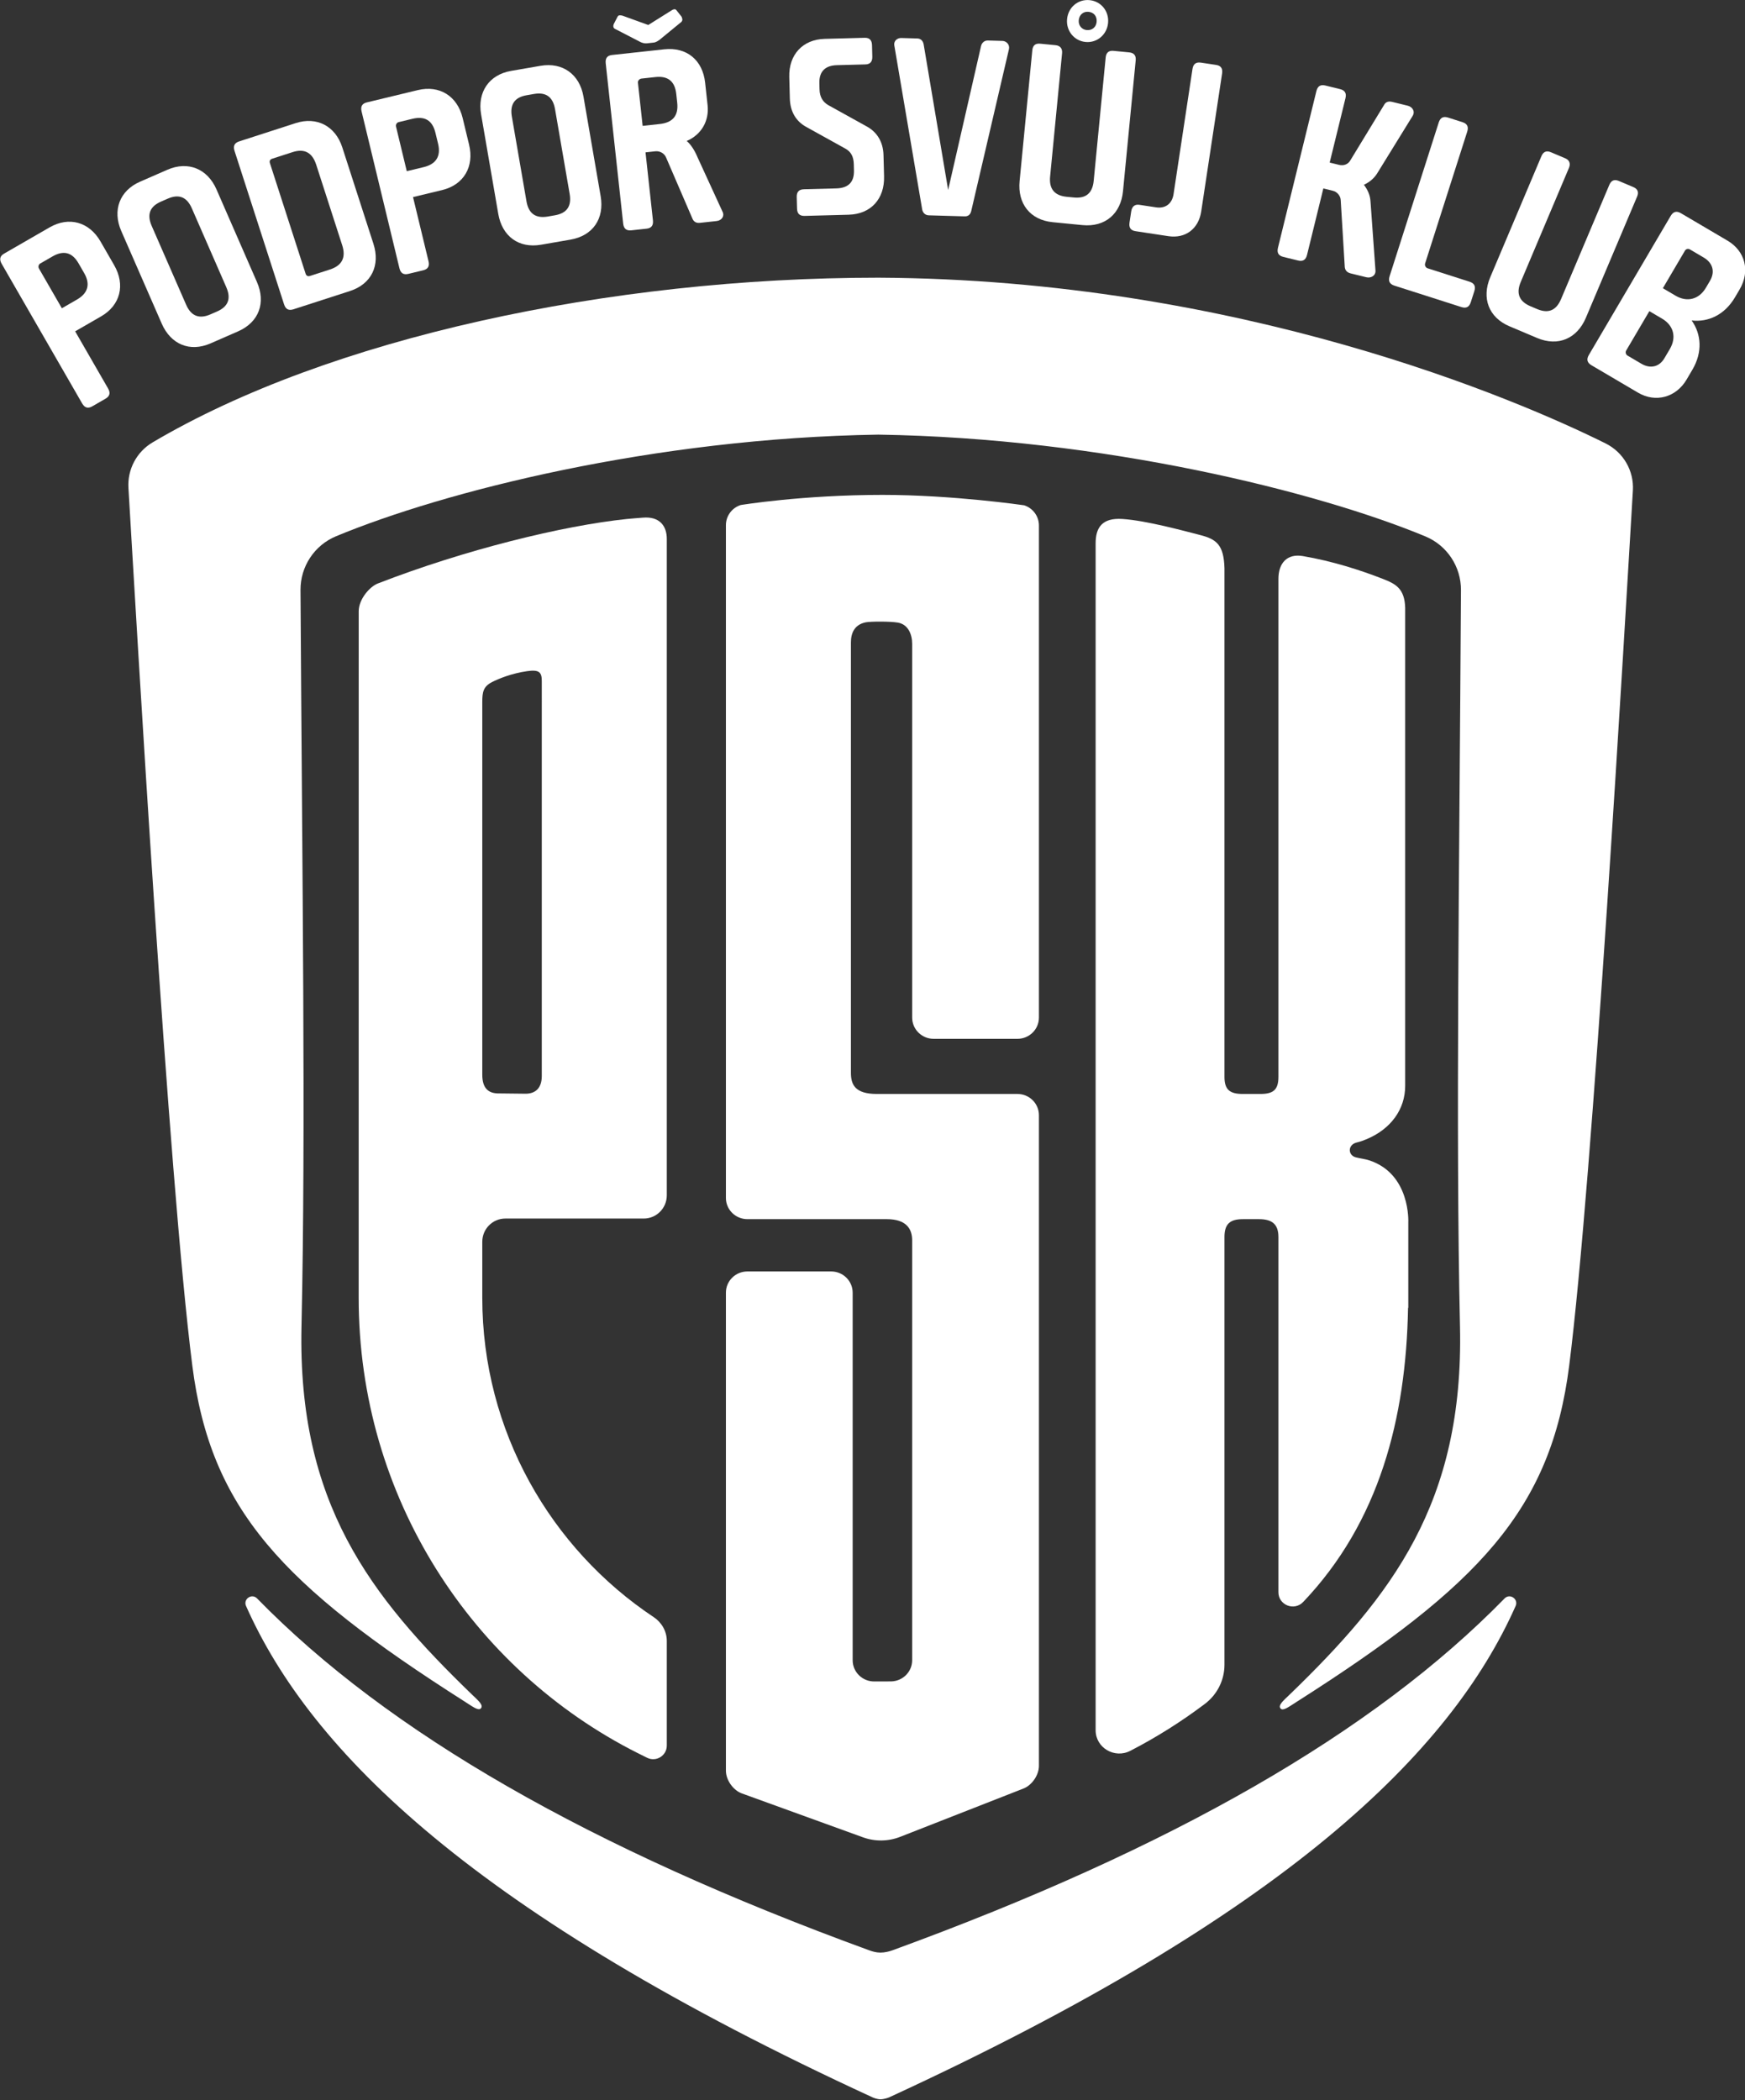
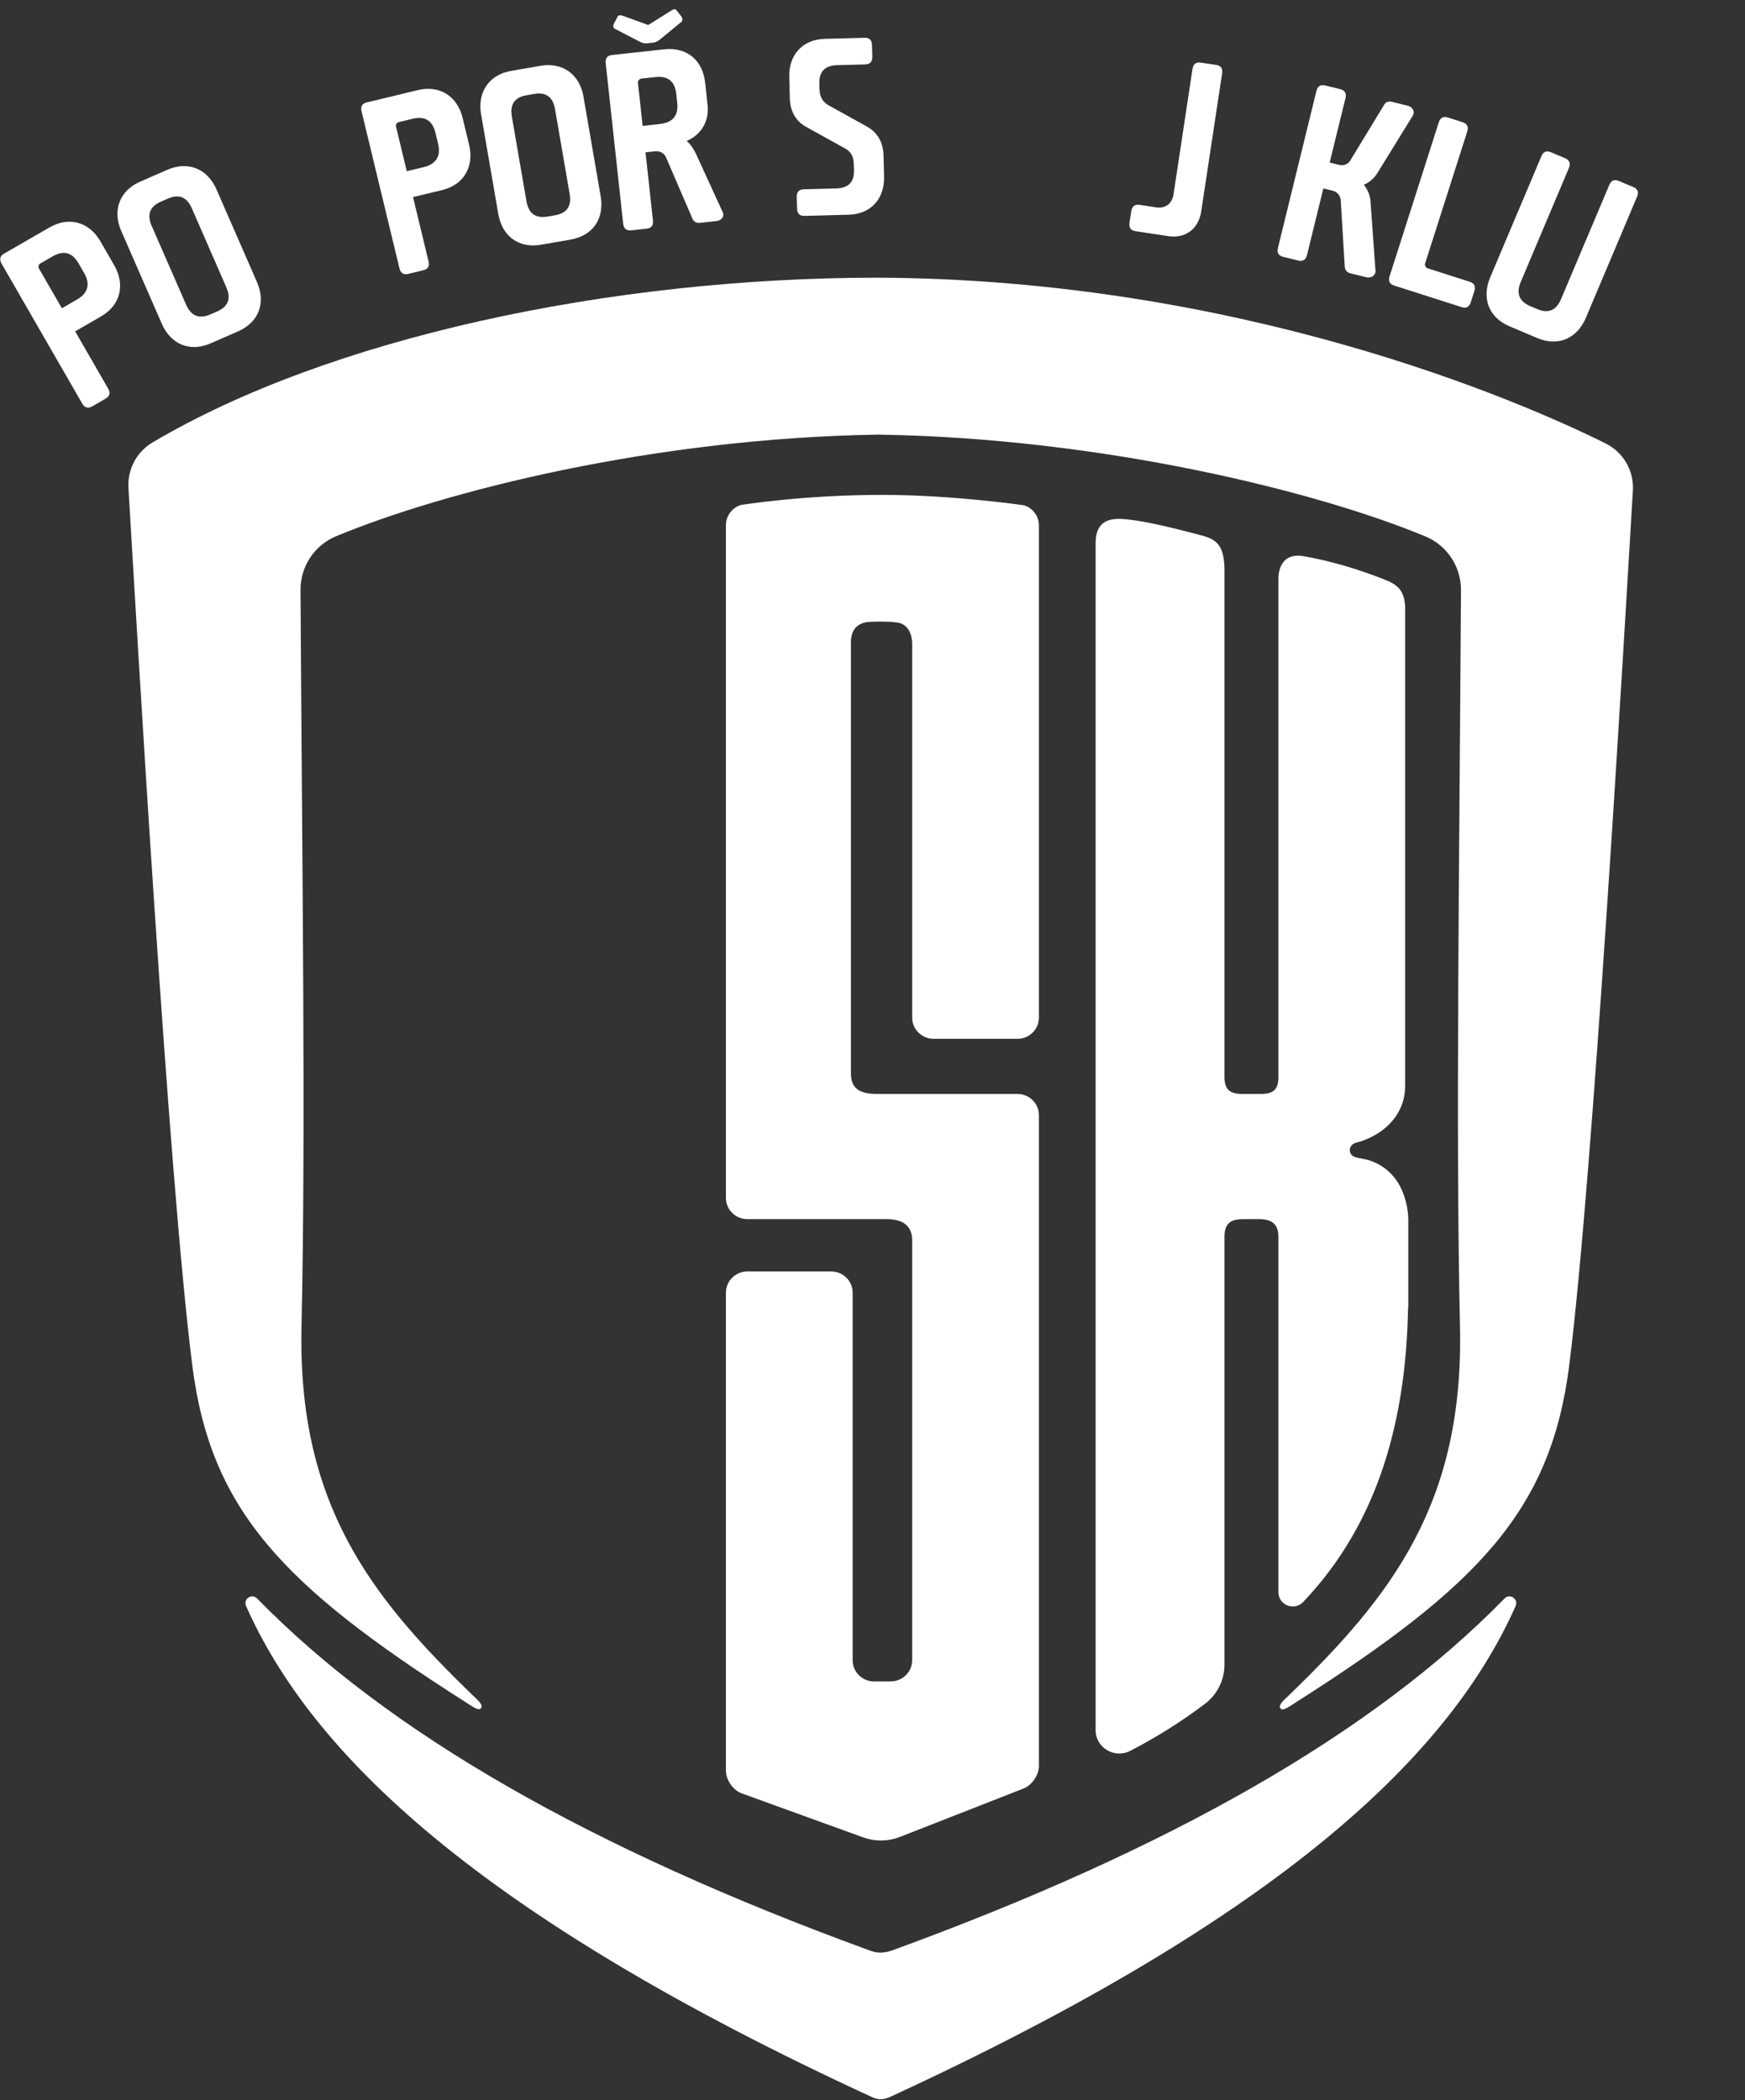
<svg xmlns="http://www.w3.org/2000/svg" width="100%" height="100%" viewBox="0 0 1417 1705" xml:space="preserve" style="fill-rule:evenodd;clip-rule:evenodd;stroke-linejoin:round;stroke-miterlimit:2;">
  <rect x="0" y="0" width="1417" height="1705" fill="#333333" stroke="none" />
  <g transform="matrix(1,0,0,1,-13123.7,-388.06)">
    <g transform="matrix(4.167,0,0,4.167,12078.3,0)">
      <g transform="matrix(1,0,0,1,450.462,449.921)">
        <path d="M0,-258.344C0,-258.344 -13.846,-260.373 -27.63,-260.373C-43.244,-260.373 -55.252,-258.396 -55.252,-258.396C-56.968,-257.837 -58.126,-256.254 -58.126,-254.47L-58.126,-123.396C-58.126,-121.113 -56.252,-119.262 -53.94,-119.262L-26.791,-119.262C-23.012,-119.262 -21.829,-117.411 -21.829,-115.128L-21.829,-33.331C-21.829,-31.081 -23.652,-29.248 -25.929,-29.198C-26.068,-29.195 -29.017,-29.192 -29.155,-29.189C-31.5,-29.142 -33.426,-31.006 -33.426,-33.323L-33.426,-104.938C-33.426,-107.221 -35.3,-109.072 -37.612,-109.072L-53.94,-109.072C-56.252,-109.072 -58.126,-107.221 -58.126,-104.938L-58.126,-11.812C-58.126,-9.99 -56.725,-7.992 -55.012,-7.371L-31.419,1.177C-29.07,2.029 -26.492,1.995 -24.166,1.084L-0.128,-8.332C1.521,-8.978 2.871,-10.956 2.871,-12.727L2.871,-139.52C2.871,-141.803 0.996,-143.654 -1.315,-143.654L-28.713,-143.654C-33.005,-143.654 -33.767,-145.505 -33.767,-147.788L-33.767,-231.617C-33.767,-233.4 -33.119,-235.076 -30.896,-235.542C-30.016,-235.726 -26.166,-235.755 -24.619,-235.49C-22.572,-235.138 -21.829,-233.139 -21.829,-231.338L-21.829,-158.529C-21.829,-156.246 -19.955,-154.395 -17.643,-154.395L-1.316,-154.395C0.996,-154.395 2.871,-156.246 2.871,-158.529L2.871,-254.42C2.871,-256.202 1.714,-257.784 0,-258.344" style="fill:white;fill-rule:nonzero;" />
      </g>
    </g>
    <g transform="matrix(4.167,0,0,4.167,12078.3,0)">
      <g transform="matrix(1,0,0,1,515.133,311.183)">
        <path d="M0,7.447C-1.632,7.057 -1.667,4.964 0.142,4.538C0.86,4.369 1.479,4.14 2.128,3.864C6.774,1.893 9.574,-1.91 9.574,-6.494L9.574,-99.658C9.458,-103.384 7.741,-104.289 5.206,-105.276C0.83,-106.982 -4.573,-108.724 -10.366,-109.712C-13.435,-110.235 -15.127,-108.347 -15.127,-105.269L-15.127,-8.25C-15.127,-5.742 -16.106,-4.916 -18.645,-4.916L-22.068,-4.916C-24.607,-4.916 -25.642,-5.742 -25.642,-8.25L-25.642,-107.348C-25.769,-111.926 -27.219,-113.002 -30.361,-113.807C-33.496,-114.611 -40.847,-116.635 -45.53,-116.942C-49.478,-117.202 -50.75,-115.277 -50.75,-112.182L-50.75,119.046C-50.75,122.472 -47.061,124.649 -43.985,123.061C-38.864,120.417 -34.002,117.349 -29.444,113.906C-27.057,112.103 -25.642,109.291 -25.642,106.299L-25.642,22.961C-25.642,20.453 -24.607,19.477 -22.068,19.477L-18.914,19.477C-16.374,19.477 -15.127,20.453 -15.127,22.961L-15.127,92.16C-15.126,94.689 -12.039,95.889 -10.296,94.058C4.565,78.442 9.742,58.244 10.133,36.772L10.18,36.73L10.18,20.105C10.18,20.105 10.67,10.656 2.554,8.015C1.8,7.769 0.906,7.664 0,7.447" style="fill:white;fill-rule:nonzero;" />
      </g>
    </g>
    <g transform="matrix(4.167,0,0,4.167,12078.3,0)">
      <g transform="matrix(1,0,0,1,346.783,404.171)">
-         <path d="M0,-178.165C1.274,-178.807 3.746,-179.844 6.852,-180.284C9.149,-180.61 9.674,-180.085 9.672,-178.358L9.673,-174.788L9.672,-101.396C9.672,-98.896 8.284,-97.951 6.529,-97.95L1.397,-98.008C-0.879,-97.95 -1.923,-99.166 -1.923,-101.667L-1.923,-174.255C-1.923,-176.208 -1.728,-177.294 0,-178.165M-26.012,-58.186C-26.012,-19.392 -3.933,14.243 28.309,30.49C28.465,30.569 29.253,30.961 30.197,31.429C31.962,32.306 34.034,31.022 34.034,29.052L34.034,8.681C34.034,6.796 33.05,5.074 31.48,4.029C11.451,-9.301 -1.923,-32.205 -1.923,-58.186L-1.923,-69.102C-1.923,-71.603 0.084,-73.63 2.56,-73.63L29.55,-73.63C32.026,-73.63 34.034,-75.657 34.034,-78.158L34.034,-206.041C34.034,-208.548 32.652,-210.471 29.36,-210.187C28.394,-210.104 27.345,-210.039 26.226,-209.923C13.782,-208.63 -5.379,-203.926 -22.294,-197.355C-23.825,-196.761 -26.004,-194.336 -26.004,-191.933L-26.012,-58.186Z" style="fill:white;fill-rule:nonzero;" />
-       </g>
+         </g>
    </g>
    <g transform="matrix(4.167,0,0,4.167,12078.3,0)">
      <g transform="matrix(1,0,0,1,569.08,385.082)">
        <path d="M0,-196.384C0.23,-200.239 -1.854,-203.838 -5.327,-205.565C-22.294,-214.003 -76.662,-237.499 -147.019,-237.855C-147.019,-237.855 -147.041,-237.848 -147.045,-237.846L-147.045,-237.855C-199.652,-237.855 -254.187,-226.038 -288.47,-205.759C-291.586,-203.916 -293.388,-200.493 -293.174,-196.893C-291.666,-171.59 -285.407,-62.677 -280.729,-25.894C-277.164,2.136 -263.247,16.915 -227.664,39.56C-226.059,40.581 -224.965,41.435 -224.487,40.884C-223.943,40.256 -225.037,39.349 -226.134,38.291C-246.19,18.922 -260.213,0.825 -259.451,-33.522C-258.605,-71.691 -259.318,-120.938 -259.643,-177.007C-259.669,-181.573 -256.943,-185.72 -252.707,-187.479C-231.685,-196.211 -190.861,-206.598 -147.045,-207.275C-103.229,-206.598 -61.459,-196.175 -40.436,-187.444C-36.201,-185.684 -33.474,-181.537 -33.501,-176.972C-33.826,-120.902 -34.539,-71.655 -33.692,-33.486C-32.93,0.86 -46.954,18.958 -67.01,38.327C-68.106,39.385 -69.201,40.292 -68.657,40.919C-68.179,41.471 -67.085,40.616 -65.48,39.595C-29.897,16.951 -15.98,2.171 -12.415,-25.858C-7.765,-62.416 -1.559,-170.306 0,-196.384" style="fill:white;fill-rule:nonzero;" />
      </g>
    </g>
    <g transform="matrix(4.167,0,0,4.167,12078.3,0)">
      <g transform="matrix(1,0,0,1,544.071,501.078)">
        <path d="M0,-96.515C-25.541,-70.361 -64.874,-47.817 -119.265,-27.97C-119.895,-27.739 -120.78,-27.517 -121.616,-27.517C-122.453,-27.517 -123.194,-27.739 -123.825,-27.97C-178.215,-47.817 -217.549,-70.361 -243.09,-96.515C-244.129,-97.579 -245.85,-96.403 -245.246,-95.043C-232.621,-66.626 -200.71,-35.034 -123.154,0.688C-122.978,0.77 -122.252,1.064 -121.616,1.064C-120.951,1.064 -120.112,0.77 -119.935,0.688C-42.38,-35.034 -10.469,-66.626 2.156,-95.043C2.76,-96.403 1.039,-97.579 0,-96.515" style="fill:white;fill-rule:nonzero;" />
      </g>
    </g>
    <g transform="matrix(4.167,0,0,4.167,12078.3,0)">
      <g transform="matrix(1,0,0,1,265.883,156.53)">
        <path d="M0,-5.044C2.103,-6.256 2.659,-8.004 1.399,-10.189L0.306,-12.086C-1.001,-14.354 -2.721,-14.627 -4.782,-13.437L-7.168,-12.062C-7.492,-11.875 -7.609,-11.423 -7.419,-11.093L-2.951,-3.342L0,-5.044ZM-0.361,1.153L6.055,12.286C6.555,13.151 6.387,13.797 5.539,14.286L2.991,15.755C2.143,16.245 1.501,16.066 1.001,15.199L-14.684,-12.013C-15.182,-12.88 -15.016,-13.525 -14.206,-13.991L-5.351,-19.097C-1.55,-21.289 2.391,-20.155 4.576,-16.361L7.237,-11.743C9.449,-7.909 8.455,-3.929 4.693,-1.762L-0.361,1.153Z" style="fill:white;fill-rule:nonzero;" />
      </g>
    </g>
    <g transform="matrix(4.167,0,0,4.167,12078.3,0)">
      <g transform="matrix(1,0,0,1,288.265,152.519)">
        <path d="M0,-18.791C-0.972,-21.016 -2.517,-21.639 -4.698,-20.687L-6.024,-20.108C-8.204,-19.155 -8.798,-17.598 -7.826,-15.373L-1.116,-0.019C-0.144,2.205 1.443,2.81 3.624,1.857L4.908,1.297C7.089,0.344 7.68,-1.213 6.708,-3.437L0,-18.791ZM12.685,-4.439C14.439,-0.426 13.099,3.381 8.995,5.174L3.651,7.508C-0.412,9.284 -4.116,7.681 -5.869,3.668L-13.761,-14.391C-15.515,-18.404 -14.087,-22.247 -10.111,-23.985L-4.766,-26.319C-0.748,-28.075 3.042,-26.511 4.795,-22.497L12.685,-4.439Z" style="fill:white;fill-rule:nonzero;" />
      </g>
    </g>
    <g transform="matrix(4.167,0,0,4.167,12078.3,0)">
      <g transform="matrix(1,0,0,1,303.932,145.42)">
-         <path d="M0,-21.373C-0.445,-21.23 -0.593,-20.931 -0.447,-20.479L6.489,1.001C6.635,1.454 6.929,1.609 7.374,1.465L11.235,0.216C13.589,-0.545 14.405,-2.11 13.631,-4.512L8.568,-20.191C7.79,-22.593 6.256,-23.398 3.949,-22.651L0,-21.373ZM4.574,-28.308C8.7,-29.643 12.316,-27.709 13.646,-23.586L19.719,-4.78C21.065,-0.612 19.353,3.046 15.138,4.409L4.131,7.969C3.199,8.27 2.61,7.961 2.302,7.009L-7.354,-22.898C-7.662,-23.85 -7.365,-24.447 -6.433,-24.748L4.574,-28.308Z" style="fill:white;fill-rule:nonzero;" />
-       </g>
+         </g>
    </g>
    <g transform="matrix(4.167,0,0,4.167,12078.3,0)">
      <g transform="matrix(1,0,0,1,333.458,130.689)">
        <path d="M0,-5.006C2.358,-5.574 3.383,-7.095 2.789,-9.548L2.276,-11.676C1.663,-14.222 0.089,-14.969 -2.223,-14.413L-4.899,-13.767C-5.262,-13.68 -5.501,-13.279 -5.411,-12.909L-3.312,-4.208L0,-5.006ZM-2.094,0.837L0.923,13.333C1.158,14.305 0.817,14.878 -0.135,15.107L-2.993,15.795C-3.945,16.025 -4.51,15.671 -4.744,14.699L-12.118,-15.847C-12.353,-16.819 -12.012,-17.391 -11.105,-17.609L-1.173,-20.004C3.088,-21.031 6.548,-18.828 7.576,-14.571L8.827,-9.386C9.867,-5.082 7.793,-1.546 3.575,-0.53L-2.094,0.837Z" style="fill:white;fill-rule:nonzero;" />
      </g>
    </g>
    <g transform="matrix(4.167,0,0,4.167,12078.3,0)">
      <g transform="matrix(1,0,0,1,359.037,132.371)">
        <path d="M0,-17.976C-0.414,-20.368 -1.764,-21.341 -4.109,-20.936L-5.535,-20.689C-7.879,-20.283 -8.827,-18.911 -8.413,-16.519L-5.563,-0.009C-5.152,2.383 -3.755,3.349 -1.41,2.944L-0.031,2.704C2.313,2.299 3.261,0.928 2.849,-1.465L0,-17.976ZM8.891,-1.014C9.637,3.302 7.425,6.679 3.013,7.443L-2.734,8.438C-7.102,9.194 -10.314,6.755 -11.06,2.44L-14.41,-16.979C-15.156,-21.295 -12.854,-24.688 -8.579,-25.428L-2.832,-26.422C1.49,-27.17 4.795,-24.747 5.541,-20.432L8.891,-1.014Z" style="fill:white;fill-rule:nonzero;" />
      </g>
    </g>
    <g transform="matrix(4.167,0,0,4.167,12078.3,0)">
      <g transform="matrix(1,0,0,1,375.902,124.462)">
        <path d="M0,-16.028C-0.416,-15.983 -0.753,-15.612 -0.711,-15.233L0.208,-6.81L3.547,-7.174C6.099,-7.452 7.217,-8.818 6.943,-11.326L6.759,-13.029C6.491,-15.49 5.149,-16.589 2.692,-16.321L0,-16.028ZM-4.689,-28.062C-4.499,-28.466 -4.065,-28.37 -3.679,-28.268L1.304,-26.465L5.831,-29.304C6.181,-29.533 6.588,-29.674 6.814,-29.315L7.795,-28.081C7.855,-27.944 7.923,-27.76 7.943,-27.571C7.963,-27.382 7.886,-27.23 7.764,-27.073L3.454,-23.538C3.146,-23.361 2.847,-23.089 2.336,-23.034L1.036,-22.893C0.527,-22.837 0.038,-23.023 -0.21,-23.14L-5.185,-25.71C-5.53,-25.864 -5.577,-26.29 -5.426,-26.642L-4.689,-28.062ZM4.403,-21.726C8.809,-22.207 11.906,-19.623 12.386,-15.222L12.865,-10.821C13.194,-7.793 11.66,-5.088 8.789,-3.865C9.666,-3.147 10.412,-1.887 10.923,-0.651L15.782,9.929C16.194,10.698 15.685,11.616 14.618,11.731L11.37,12.085C10.675,12.161 10.175,11.881 9.922,11.285L4.773,-0.651C4.454,-1.43 3.597,-1.96 2.67,-1.858L0.768,-1.651L2.212,11.598C2.32,12.591 1.908,13.116 0.981,13.217L-1.988,13.54C-2.962,13.646 -3.478,13.223 -3.586,12.229L-6.989,-19.002C-7.095,-19.996 -6.684,-20.52 -5.756,-20.621L4.403,-21.726Z" style="fill:white;fill-rule:nonzero;" />
      </g>
    </g>
    <g transform="matrix(4.167,0,0,4.167,12078.3,0)">
      <g transform="matrix(1,0,0,1,407.971,117.837)">
        <path d="M0,0.009C-1.893,-1.036 -3.108,-2.861 -3.177,-5.527L-3.288,-9.715C-3.4,-14.047 -0.677,-17.024 3.611,-17.139L11.399,-17.347C12.331,-17.372 12.809,-16.908 12.836,-15.908L12.893,-13.671C12.92,-12.672 12.466,-12.184 11.534,-12.159L5.986,-12.011C3.748,-11.951 2.517,-10.822 2.577,-8.49L2.608,-7.3C2.648,-5.777 3.281,-4.842 4.275,-4.249L11.897,-0.023C13.746,1.023 15.005,2.847 15.076,5.513L15.185,9.654C15.3,14.032 12.623,17.01 8.286,17.125L-0.292,17.354C-1.271,17.381 -1.751,16.917 -1.776,15.918L-1.835,13.681C-1.862,12.681 -1.408,12.193 -0.427,12.166L5.867,11.998C8.244,11.935 9.38,10.762 9.32,8.477L9.289,7.287C9.249,5.764 8.711,4.825 7.624,4.235L0,0.009Z" style="fill:white;fill-rule:nonzero;" />
      </g>
    </g>
    <g transform="matrix(4.167,0,0,4.167,12078.3,0)">
      <g transform="matrix(1,0,0,1,429.642,135.189)">
-         <path d="M0,-34.568C0.7,-34.548 1.105,-34.06 1.226,-33.438L6.002,-5.05L12.417,-33.114C12.577,-33.728 13.057,-34.191 13.757,-34.171L16.599,-34.089C17.299,-34.068 18.027,-33.428 17.861,-32.527L10.505,-0.966C10.343,-0.256 9.911,0.113 9.214,0.092L2.218,-0.11C1.519,-0.131 1.067,-0.62 0.945,-1.242L-4.474,-33.126C-4.68,-34.132 -3.87,-34.681 -3.124,-34.659L0,-34.568Z" style="fill:white;fill-rule:nonzero;" />
-       </g>
+         </g>
    </g>
    <g transform="matrix(4.167,0,0,4.167,12078.3,0)">
      <g transform="matrix(1,0,0,1,461.096,133.293)">
-         <path d="M0,-36.23C-0.097,-35.235 0.571,-34.405 1.547,-34.309C2.615,-34.205 3.385,-34.895 3.48,-35.89C3.586,-36.98 2.96,-37.759 1.891,-37.864C0.917,-37.959 0.104,-37.32 0,-36.23M5.709,-35.673C5.488,-33.399 3.549,-31.769 1.322,-31.987C-0.908,-32.204 -2.497,-34.178 -2.276,-36.453C-2.05,-38.775 -0.115,-40.355 2.112,-40.139C4.341,-39.92 5.935,-37.994 5.709,-35.673M-4.503,-31.36C-3.622,-31.273 -3.161,-30.702 -3.25,-29.802L-5.581,-5.775C-5.816,-3.359 -4.724,-2.056 -2.358,-1.825L-0.965,-1.689C1.404,-1.457 2.679,-2.529 2.913,-4.946L5.247,-28.973C5.338,-29.921 5.849,-30.349 6.777,-30.258L9.84,-29.959C10.768,-29.869 11.186,-29.349 11.096,-28.402L8.621,-2.906C8.196,1.454 5.172,4.125 0.715,3.69L-5.087,3.123C-9.497,2.692 -11.95,-0.513 -11.527,-4.873L-9.052,-30.369C-8.959,-31.316 -8.45,-31.745 -7.52,-31.654L-4.503,-31.36Z" style="fill:white;fill-rule:nonzero;" />
-       </g>
+         </g>
    </g>
    <g transform="matrix(4.167,0,0,4.167,12078.3,0)">
      <g transform="matrix(1,0,0,1,483.259,138.253)">
        <path d="M0,-31.68C0.151,-32.668 0.682,-33.069 1.652,-32.923L4.605,-32.476C5.528,-32.335 5.918,-31.795 5.769,-30.807L1.7,-3.924C1.187,-0.535 -1.37,1.389 -4.693,0.887L-11.107,-0.085C-12.03,-0.225 -12.42,-0.765 -12.271,-1.753L-11.944,-3.92C-11.793,-4.908 -11.253,-5.356 -10.33,-5.217L-7.1,-4.728C-5.3,-4.454 -3.976,-5.41 -3.69,-7.294L0,-31.68Z" style="fill:white;fill-rule:nonzero;" />
      </g>
    </g>
    <g transform="matrix(4.167,0,0,4.167,12078.3,0)">
      <g transform="matrix(1,0,0,1,512.015,146.435)">
        <path d="M0,-35.945C0.952,-35.713 1.293,-35.138 1.054,-34.167L-2.021,-21.634L-0.164,-21.179C0.697,-20.967 1.594,-21.288 2.034,-22.111L8.554,-32.82C8.827,-33.342 9.291,-33.669 10.15,-33.458L13.188,-32.714C14.093,-32.493 14.693,-31.609 14.138,-30.716L7.359,-19.728C6.69,-18.568 5.738,-17.82 4.651,-17.302C5.375,-16.34 5.884,-15.284 5.942,-13.947L6.901,-0.621C6.989,0.382 6.037,0.933 5.132,0.711L2.096,-0.033C1.235,-0.245 0.974,-0.75 0.919,-1.303L0.128,-14.341C0.084,-15.137 -0.538,-15.926 -1.399,-16.138L-3.257,-16.593L-6.433,-3.643C-6.672,-2.672 -7.239,-2.321 -8.191,-2.554L-11.045,-3.253C-11.997,-3.487 -12.338,-4.06 -12.099,-5.031L-4.611,-35.555C-4.372,-36.526 -3.806,-36.878 -2.854,-36.645L0,-35.945Z" style="fill:white;fill-rule:nonzero;" />
      </g>
    </g>
    <g transform="matrix(4.167,0,0,4.167,12078.3,0)">
      <g transform="matrix(1,0,0,1,528.594,124.548)">
        <path d="M0,19.897C-0.131,20.305 0.124,20.736 0.478,20.85L8.658,23.466C9.59,23.765 9.891,24.36 9.586,25.312L8.904,27.444C8.601,28.396 8.012,28.708 7.078,28.409L-5.991,24.229C-6.925,23.931 -7.224,23.335 -6.918,22.383L2.648,-7.548C2.951,-8.5 3.54,-8.811 4.474,-8.513L7.275,-7.618C8.209,-7.319 8.508,-6.723 8.202,-5.77L0,19.897Z" style="fill:white;fill-rule:nonzero;" />
      </g>
    </g>
    <g transform="matrix(4.167,0,0,4.167,12078.3,0)">
      <g transform="matrix(1,0,0,1,555.893,159.175)">
        <path d="M0,-35.209C0.815,-34.865 1.085,-34.182 0.733,-33.348L-8.667,-11.11C-9.615,-8.874 -8.959,-7.305 -6.77,-6.379L-5.479,-5.834C-3.29,-4.908 -1.751,-5.55 -0.806,-7.787L8.594,-30.025C8.964,-30.903 9.579,-31.16 10.438,-30.797L13.274,-29.598C14.133,-29.235 14.379,-28.614 14.007,-27.737L4.031,-4.14C2.327,-0.104 -1.357,1.544 -5.481,-0.199L-10.852,-2.47C-14.935,-4.195 -16.318,-7.986 -14.614,-12.021L-4.638,-35.619C-4.268,-36.496 -3.653,-36.753 -2.794,-36.39L0,-35.209Z" style="fill:white;fill-rule:nonzero;" />
      </g>
    </g>
    <g transform="matrix(4.167,0,0,4.167,12078.3,0)">
      <g transform="matrix(1,0,0,1,580.185,164.097)">
-         <path d="M0,-22.38C-0.321,-22.569 -0.748,-22.49 -0.965,-22.12L-5.262,-14.818L-2.772,-13.351C-0.56,-12.049 1.771,-12.609 3.124,-14.907L3.921,-16.261C4.959,-18.025 4.461,-19.754 2.692,-20.795L0,-22.38ZM-7.895,-10.346L-12.411,-2.674C-12.603,-2.346 -12.49,-1.893 -12.169,-1.704L-9.435,-0.094C-7.709,0.923 -5.955,0.519 -4.966,-1.164L-3.903,-2.969C-2.55,-5.266 -3.192,-7.577 -5.404,-8.879L-7.895,-10.346ZM7.334,-24.084C10.75,-22.072 11.817,-18.185 9.694,-14.575L8.8,-13.058C6.772,-9.611 3.595,-8.167 0.345,-8.532C2.243,-5.869 2.499,-2.349 0.494,1.056L-0.64,2.984C-2.692,6.471 -6.681,7.548 -10.097,5.536L-19.183,0.189C-20.026,-0.308 -20.188,-0.955 -19.681,-1.816L-3.744,-28.893C-3.237,-29.754 -2.595,-29.928 -1.749,-29.431L7.334,-24.084Z" style="fill:white;fill-rule:nonzero;" />
-       </g>
+         </g>
    </g>
  </g>
</svg>